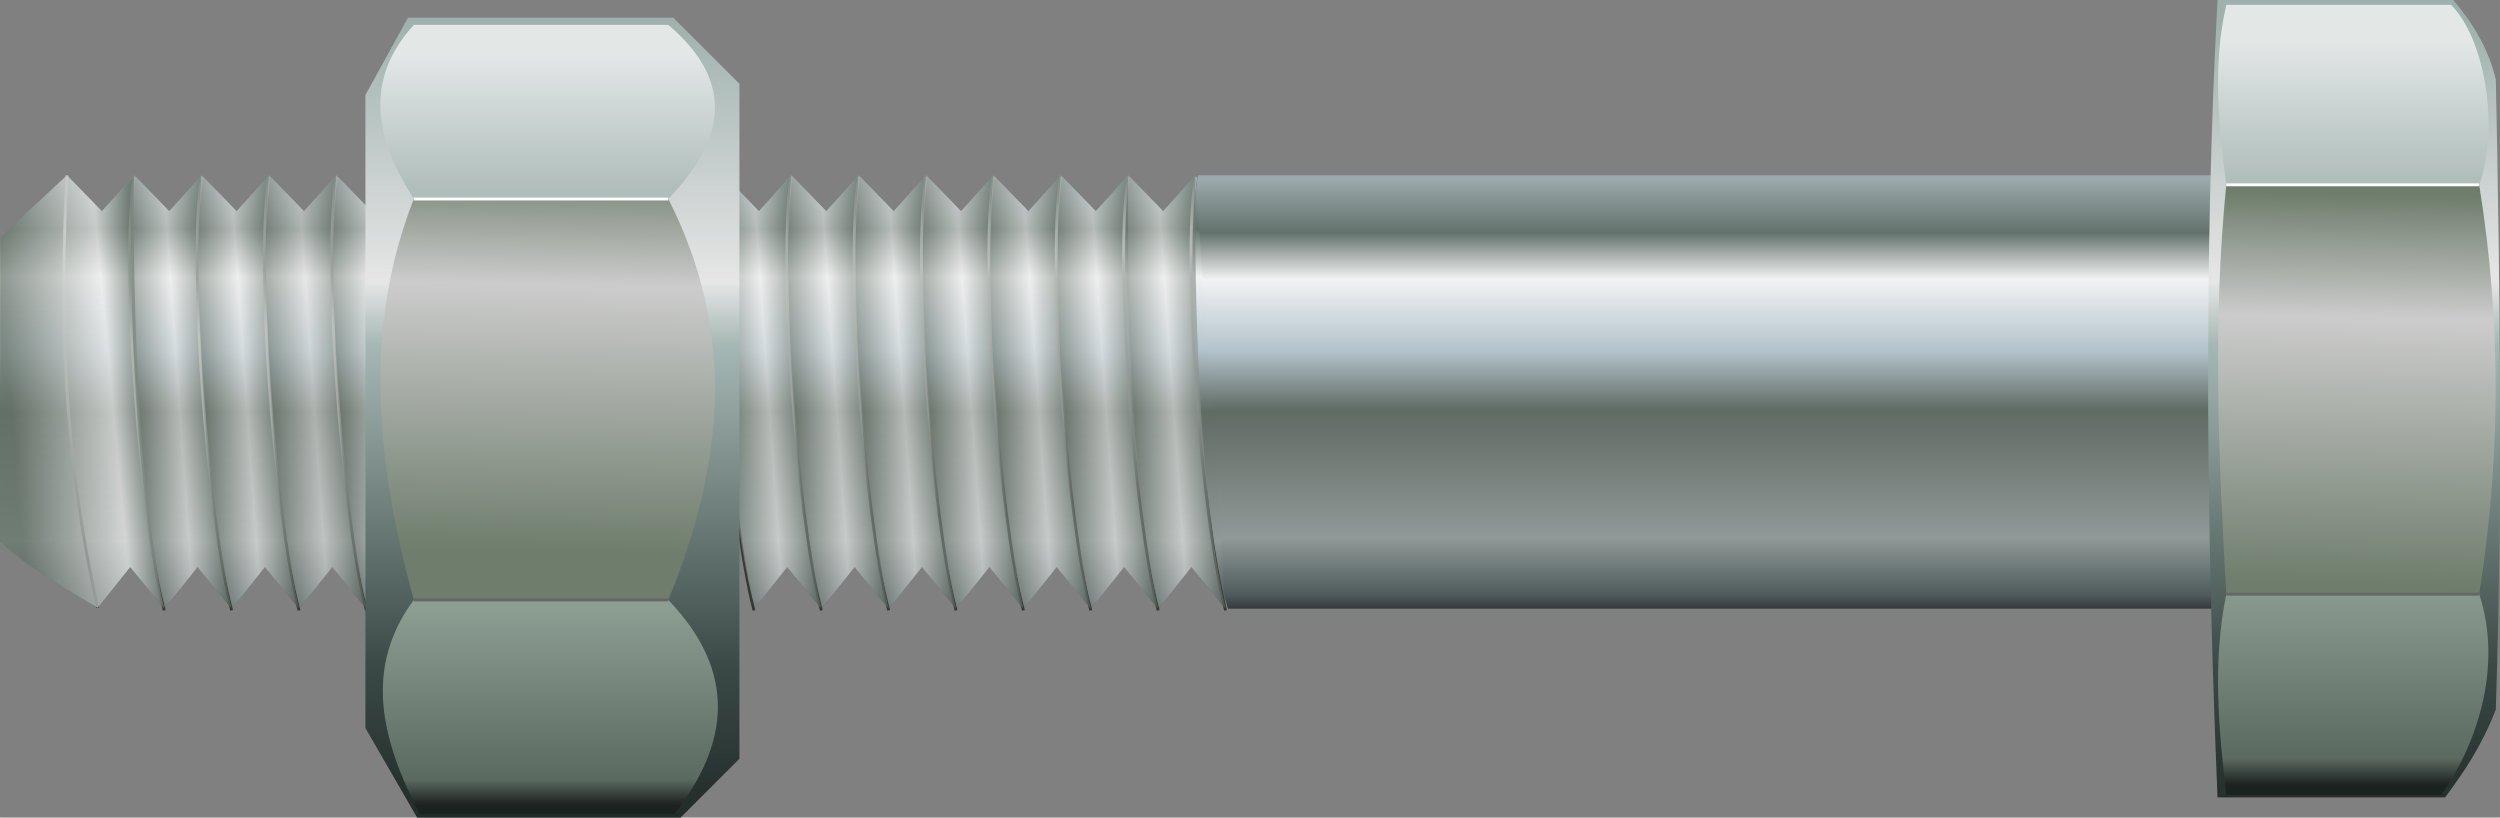
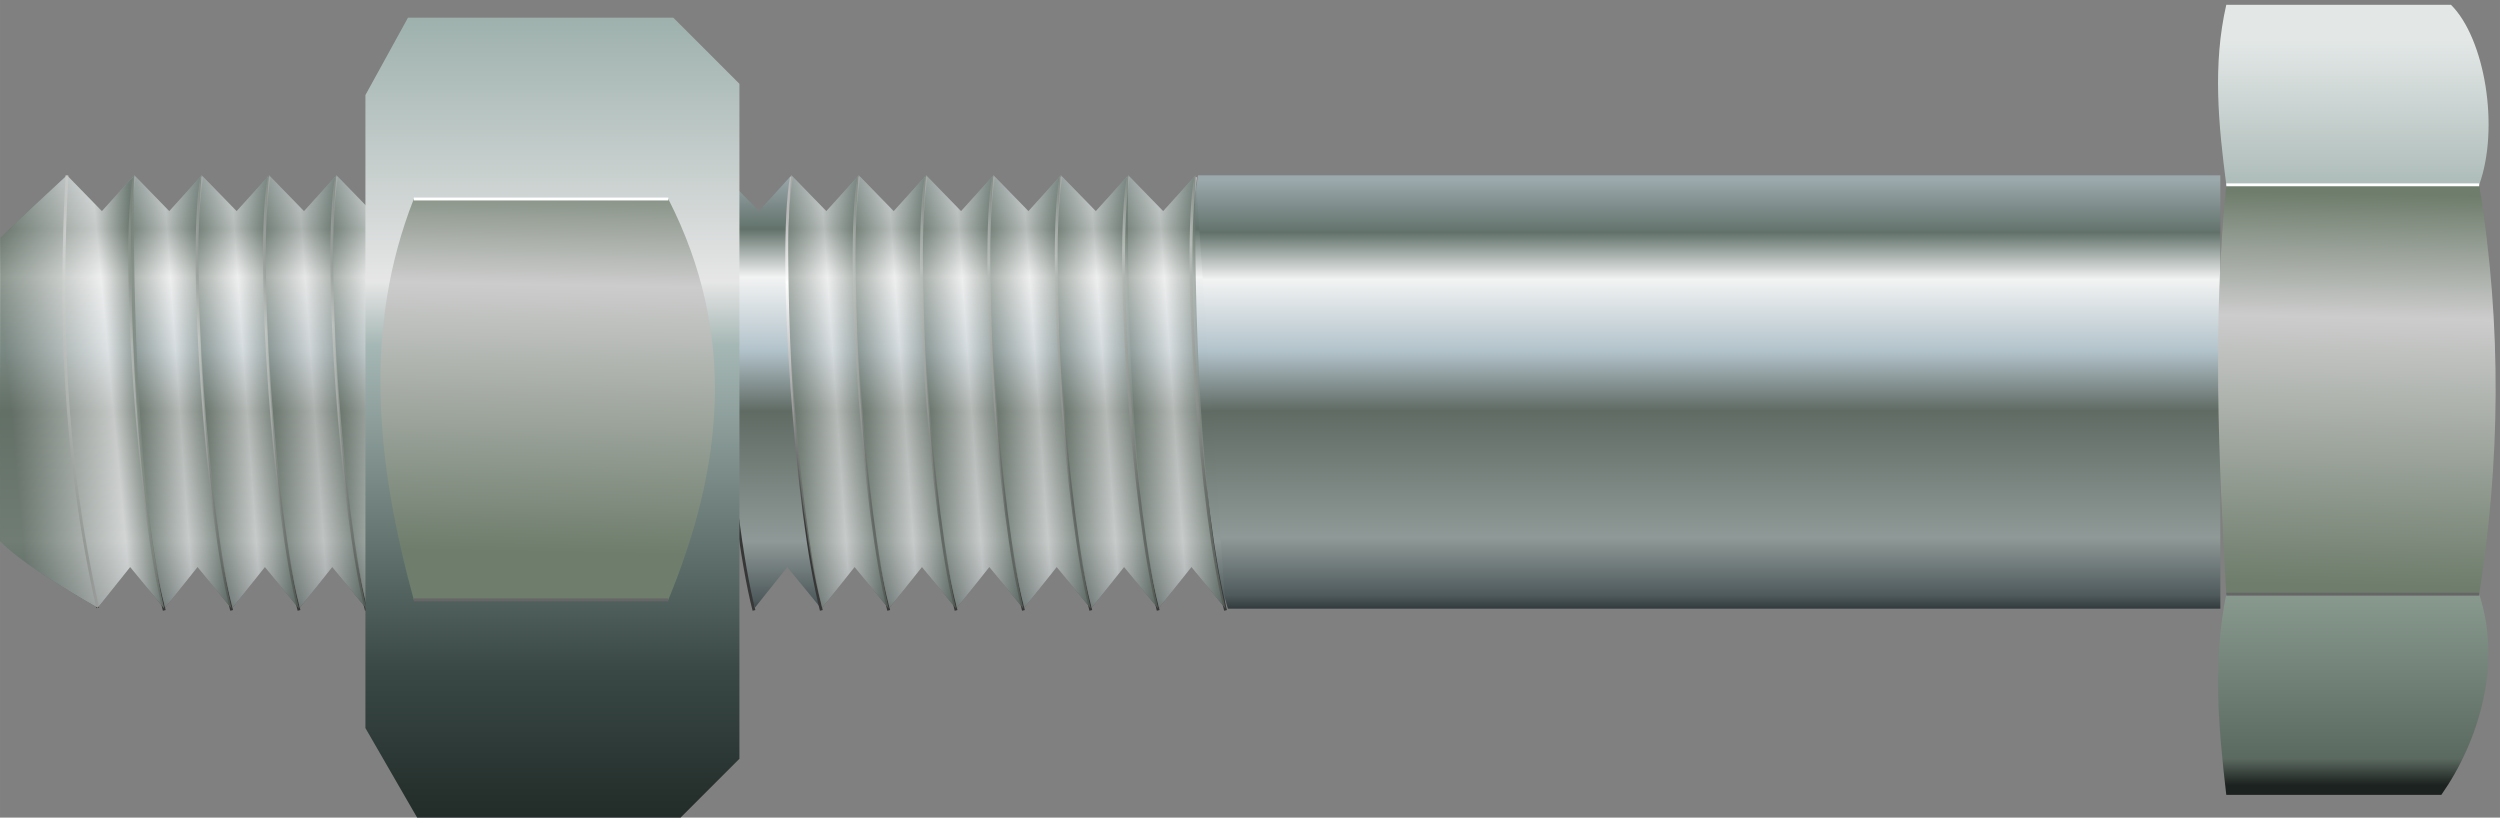
<svg xmlns="http://www.w3.org/2000/svg" xmlns:ns1="http://www.inkscape.org/namespaces/inkscape" xmlns:ns2="http://sodipodi.sourceforge.net/DTD/sodipodi-0.dtd" xmlns:xlink="http://www.w3.org/1999/xlink" ns1:export-ydpi="200" ns1:export-xdpi="200" ns1:export-filename="/home/manu/Bureau/zzz.svg.png" ns2:docname="bolt2.svg" ns1:version="0.91 r13725" version="1.1" id="svg2" viewBox="0 0 869.732 284.444" height="80.276mm" width="245.458mm">
  <rect x="0" y="0" width="869.732" height="284.444" fill="#808080" stroke="none" />
  <ns2:namedview fit-margin-bottom="0" fit-margin-right="0" fit-margin-left="0" fit-margin-top="0" ns1:snap-center="true" ns1:snap-intersection-paths="true" ns1:snap-smooth-nodes="true" ns1:snap-object-midpoints="true" ns1:guide-bbox="true" showguides="true" ns1:snap-global="false" showborder="false" ns1:object-paths="true" ns1:object-nodes="true" ns1:window-maximized="1" ns1:window-y="0" ns1:window-x="0" ns1:window-height="715" ns1:window-width="1366" showgrid="true" ns1:current-layer="layer2" ns1:document-units="px" ns1:cy="110.74805" ns1:cx="450.73944" ns1:zoom="0.86398405" ns1:pageshadow="2" ns1:pageopacity="1" borderopacity="1.0" bordercolor="#666666" pagecolor="#ffffff" id="base" />
  <defs id="defs4">
    <linearGradient id="linearGradient8242" ns1:collect="always">
      <stop id="stop8244" offset="0" style="stop-color:#222c29;stop-opacity:1" />
      <stop style="stop-color:#3a4946;stop-opacity:1;" offset="0.187" id="stop8252" />
      <stop style="stop-color:#a6b8b5;stop-opacity:1" offset="0.592" id="stop8246" />
      <stop id="stop8250" offset="0.67" style="stop-color:#e6e6e6;stop-opacity:1" />
      <stop id="stop8248" offset="1" style="stop-color:#9eb1ad;stop-opacity:1" />
    </linearGradient>
    <linearGradient ns1:collect="always" id="linearGradient8232">
      <stop style="stop-color:#6e7d6c;stop-opacity:1;" offset="0" id="stop8234" />
      <stop id="stop8240" offset="0.684" style="stop-color:#cccccc;stop-opacity:1" />
      <stop style="stop-color:#6e7d6c;stop-opacity:1" offset="1" id="stop8236" />
    </linearGradient>
    <linearGradient ns1:collect="always" id="linearGradient8170">
      <stop style="stop-color:#1c221f;stop-opacity:1" offset="0" id="stop8172" />
      <stop id="stop8178" offset="0.13" style="stop-color:#5b6a61;stop-opacity:1;" />
      <stop style="stop-color:#8c9d92;stop-opacity:1" offset="1" id="stop8174" />
    </linearGradient>
    <linearGradient ns1:collect="always" id="linearGradient8162">
      <stop style="stop-color:#b0bebb;stop-opacity:1;" offset="0" id="stop8164" />
      <stop style="stop-color:#e3e8e7;stop-opacity:1" offset="1" id="stop8166" />
    </linearGradient>
    <linearGradient ns1:collect="always" id="linearGradient8057">
      <stop style="stop-color:#222c29;stop-opacity:1" offset="0" id="stop8059" />
      <stop id="stop8065" offset="0.306" style="stop-color:#6f8b86;stop-opacity:1;" />
      <stop style="stop-color:#9eb1ad;stop-opacity:1" offset="1" id="stop8061" />
    </linearGradient>
    <linearGradient ns1:collect="always" id="linearGradient7938">
      <stop style="stop-color:#b9b9b9;stop-opacity:1" offset="0" id="stop7940" />
      <stop id="stop7946" offset="0.201" style="stop-color:#ffffff;stop-opacity:1" />
      <stop style="stop-color:#373737;stop-opacity:1" offset="1" id="stop7942" />
    </linearGradient>
    <linearGradient ns1:collect="always" id="linearGradient7882">
      <stop style="stop-color:#282f31;stop-opacity:1" offset="0" id="stop7884" />
      <stop id="stop7900" offset="0.041" style="stop-color:#4f5a5d;stop-opacity:1" />
      <stop id="stop7898" offset="0.174" style="stop-color:#8f9997;stop-opacity:1" />
      <stop id="stop7896" offset="0.468" style="stop-color:#606b64;stop-opacity:1" />
      <stop id="stop7894" offset="0.606" style="stop-color:#b3c3cb;stop-opacity:1" />
      <stop id="stop7892" offset="0.771" style="stop-color:#f2f3f3;stop-opacity:1" />
      <stop id="stop7890" offset="0.879" style="stop-color:#62726b;stop-opacity:1" />
      <stop style="stop-color:#9ba8ac;stop-opacity:1" offset="1" id="stop7886" />
    </linearGradient>
    <linearGradient ns1:collect="always" id="linearGradient7869">
      <stop style="stop-color:#647167;stop-opacity:1;" offset="0" id="stop7871" />
      <stop id="stop7873" offset="0.559" style="stop-color:#ececec;stop-opacity:1" />
      <stop style="stop-color:#647167;stop-opacity:0.995" offset="1" id="stop7875" />
    </linearGradient>
    <linearGradient ns1:collect="always" id="linearGradient7861">
      <stop style="stop-color:#647167;stop-opacity:1;" offset="0" id="stop7863" />
      <stop id="stop7865" offset="0.559" style="stop-color:#ececec;stop-opacity:1" />
      <stop style="stop-color:#647167;stop-opacity:0.995" offset="1" id="stop7867" />
    </linearGradient>
    <linearGradient ns1:collect="always" id="linearGradient7853">
      <stop style="stop-color:#647167;stop-opacity:1;" offset="0" id="stop7855" />
      <stop id="stop7857" offset="0.559" style="stop-color:#ececec;stop-opacity:1" />
      <stop style="stop-color:#647167;stop-opacity:0.995" offset="1" id="stop7859" />
    </linearGradient>
    <linearGradient ns1:collect="always" id="linearGradient7845">
      <stop style="stop-color:#647167;stop-opacity:1;" offset="0" id="stop7847" />
      <stop id="stop7849" offset="0.559" style="stop-color:#ececec;stop-opacity:1" />
      <stop style="stop-color:#647167;stop-opacity:0.995" offset="1" id="stop7851" />
    </linearGradient>
    <linearGradient ns1:collect="always" id="linearGradient7837">
      <stop style="stop-color:#647167;stop-opacity:1;" offset="0" id="stop7839" />
      <stop id="stop7841" offset="0.559" style="stop-color:#ececec;stop-opacity:1" />
      <stop style="stop-color:#647167;stop-opacity:0.995" offset="1" id="stop7843" />
    </linearGradient>
    <linearGradient ns1:collect="always" id="linearGradient7829">
      <stop style="stop-color:#647167;stop-opacity:1;" offset="0" id="stop7831" />
      <stop id="stop7833" offset="0.559" style="stop-color:#ececec;stop-opacity:1" />
      <stop style="stop-color:#647167;stop-opacity:0.995" offset="1" id="stop7835" />
    </linearGradient>
    <linearGradient ns1:collect="always" id="linearGradient7821">
      <stop style="stop-color:#647167;stop-opacity:1;" offset="0" id="stop7823" />
      <stop id="stop7825" offset="0.559" style="stop-color:#ececec;stop-opacity:1" />
      <stop style="stop-color:#647167;stop-opacity:0.995" offset="1" id="stop7827" />
    </linearGradient>
    <linearGradient ns1:collect="always" id="linearGradient7813">
      <stop style="stop-color:#647167;stop-opacity:1;" offset="0" id="stop7815" />
      <stop id="stop7817" offset="0.559" style="stop-color:#ececec;stop-opacity:1" />
      <stop style="stop-color:#647167;stop-opacity:0.995" offset="1" id="stop7819" />
    </linearGradient>
    <linearGradient ns1:collect="always" id="linearGradient7805">
      <stop style="stop-color:#647167;stop-opacity:1;" offset="0" id="stop7807" />
      <stop id="stop7809" offset="0.559" style="stop-color:#ececec;stop-opacity:1" />
      <stop style="stop-color:#647167;stop-opacity:0.995" offset="1" id="stop7811" />
    </linearGradient>
    <linearGradient ns1:collect="always" id="linearGradient7797">
      <stop style="stop-color:#647167;stop-opacity:1;" offset="0" id="stop7799" />
      <stop id="stop7801" offset="0.559" style="stop-color:#ececec;stop-opacity:1" />
      <stop style="stop-color:#647167;stop-opacity:0.995" offset="1" id="stop7803" />
    </linearGradient>
    <linearGradient ns1:collect="always" id="linearGradient7764">
      <stop style="stop-color:#647167;stop-opacity:1;" offset="0" id="stop7766" />
      <stop id="stop7768" offset="0.559" style="stop-color:#dfdfdf;stop-opacity:1" />
      <stop style="stop-color:#647167;stop-opacity:0.995" offset="1" id="stop7770" />
    </linearGradient>
    <linearGradient ns1:collect="always" id="linearGradient7756">
      <stop style="stop-color:#647167;stop-opacity:1;" offset="0" id="stop7758" />
      <stop id="stop7760" offset="0.736" style="stop-color:#ececec;stop-opacity:1" />
      <stop style="stop-color:#647167;stop-opacity:0.995" offset="1" id="stop7762" />
    </linearGradient>
    <linearGradient id="linearGradient5873" ns1:collect="always">
      <stop id="stop5875" offset="0" style="stop-color:#647167;stop-opacity:1;" />
      <stop style="stop-color:#ffffff;stop-opacity:1" offset="0.559" id="stop5882" />
      <stop id="stop5877" offset="1" style="stop-color:#647167;stop-opacity:0.995" />
    </linearGradient>
    <linearGradient id="linearGradient7099" ns1:collect="always">
      <stop id="stop7101" offset="0" style="stop-color:#7b8b89;stop-opacity:1;" />
      <stop id="stop7103" offset="1" style="stop-color:#232828;stop-opacity:1" />
    </linearGradient>
    <linearGradient id="linearGradient5877" ns1:collect="always">
      <stop id="stop5879" offset="0" style="stop-color:#6d7877;stop-opacity:1" />
      <stop id="stop5881" offset="1" style="stop-color:#b8bfbe;stop-opacity:1" />
    </linearGradient>
    <linearGradient id="linearGradient4667" ns1:collect="always">
      <stop id="stop4669" offset="0" style="stop-color:#464646;stop-opacity:1" />
      <stop style="stop-color:#f9f9f9;stop-opacity:1" offset="0.506" id="stop4675" />
      <stop id="stop4671" offset="1" style="stop-color:#464646;stop-opacity:1" />
    </linearGradient>
    <ns1:path-effect fuse_tolerance="0" vertical_pattern="false" prop_units="false" tang_offset="0" normal_offset="0" spacing="0" scale_y_rel="false" prop_scale="1" copytype="repeated" pattern="M 0,0 1,0" is_visible="true" id="path-effect4531" effect="skeletal" />
    <ns1:path-effect fuse_tolerance="0" vertical_pattern="false" prop_units="false" tang_offset="0" normal_offset="0" spacing="0" scale_y_rel="false" prop_scale="1" copytype="single_stretched" pattern="M 0,0 1,0" is_visible="true" id="path-effect4314" effect="skeletal" />
    <linearGradient id="linearGradient4322" ns1:collect="always">
      <stop id="stop4324" offset="0" style="stop-color:#0000ff;stop-opacity:1" />
      <stop id="stop4326" offset="1" style="stop-color:#ffff00;stop-opacity:1" />
    </linearGradient>
    <ns1:path-effect cusp_linecap_type="round" end_linecap_type="zerowidth" miter_limit="4" linejoin_type="round" start_linecap_type="zerowidth" interpolator_beta="0.2" interpolator_type="Linear" sort_points="true" offset_points="0,0.5" is_visible="true" id="path-effect4187" effect="powerstroke" />
    <ns1:path-effect effect="powerstroke" id="path-effect4168" is_visible="true" offset_points="0.108,-4.669" sort_points="true" interpolator_type="Linear" interpolator_beta="0.2" start_linecap_type="zerowidth" linejoin_type="round" miter_limit="4" end_linecap_type="zerowidth" cusp_linecap_type="round" />
    <ns1:path-effect cusp_linecap_type="round" end_linecap_type="zerowidth" miter_limit="4" linejoin_type="round" start_linecap_type="zerowidth" interpolator_beta="0.2" interpolator_type="Linear" sort_points="true" offset_points="0.108,-4.669" is_visible="true" id="path-effect4164" effect="powerstroke" />
    <ns1:path-effect effect="powerstroke" id="path-effect4160" is_visible="true" offset_points="0,7.88" sort_points="true" interpolator_type="Linear" interpolator_beta="0.2" start_linecap_type="zerowidth" linejoin_type="round" miter_limit="4" end_linecap_type="zerowidth" cusp_linecap_type="round" />
    <ns1:path-effect cusp_linecap_type="round" end_linecap_type="zerowidth" miter_limit="4" linejoin_type="round" start_linecap_type="zerowidth" interpolator_beta="0.2" interpolator_type="Linear" sort_points="true" offset_points="0,7.88" is_visible="true" id="path-effect4156" effect="powerstroke" />
    <ns1:path-effect fuse_tolerance="0" vertical_pattern="false" prop_units="false" tang_offset="0" normal_offset="0" spacing="0" scale_y_rel="false" prop_scale="1" copytype="single_stretched" pattern="M -6.1035156e-5,5 C -6.1035156e-5,2.24 2.24,0 5,0 c 2.76,0 5,2.24 5,5 0,2.76 -2.24,5 -5,5 -2.76,0 -5,-2.24 -5,-5 z" is_visible="true" id="path-effect4146" effect="skeletal" />
    <ns1:path-effect fuse_tolerance="0" vertical_pattern="false" prop_units="false" tang_offset="0" normal_offset="0" spacing="0" scale_y_rel="false" prop_scale="1" copytype="single_stretched" pattern="M -6.1035156e-5,5 C -6.1035156e-5,2.24 2.24,0 5,0 c 2.76,0 5,2.24 5,5 0,2.76 -2.24,5 -5,5 -2.76,0 -5,-2.24 -5,-5 z" is_visible="true" id="path-effect4142" effect="skeletal" />
    <ns1:path-effect cusp_linecap_type="round" end_linecap_type="zerowidth" miter_limit="4" linejoin_type="round" start_linecap_type="zerowidth" interpolator_beta="0.2" interpolator_type="Linear" sort_points="true" offset_points="0,0.5" is_visible="true" id="path-effect4138" effect="powerstroke" />
    <clipPath id="clipPath4277" clipPathUnits="userSpaceOnUse">
      <path style="color:#000000;clip-rule:nonzero;display:inline;overflow:visible;visibility:visible;opacity:1;isolation:auto;mix-blend-mode:normal;color-interpolation:sRGB;color-interpolation-filters:linearRGB;solid-color:#000000;solid-opacity:1;fill:#ff0000;fill-opacity:1;fill-rule:nonzero;stroke:none;stroke-width:0.25;stroke-linecap:round;stroke-linejoin:round;stroke-miterlimit:4;stroke-dasharray:none;stroke-dashoffset:0;stroke-opacity:0;color-rendering:auto;image-rendering:auto;shape-rendering:auto;text-rendering:auto;enable-background:accumulate" d="m 1133.684,823.267 c 44.396,-24.022 103.681,-17.929 142.453,-0.707 9.405,4.177 6.555,10.406 6.555,20.697 l 0,194.779 c 0,10.291 -8.719,15.618 -18.576,18.576 -30.792,9.242 -57.987,21.701 -123.361,0 -9.767,-3.242 -18.576,-8.285 -18.576,-18.576 l 0,-194.779 c 0,-10.291 2.454,-15.093 11.505,-19.99 z" id="path4279" ns1:connector-curvature="0" ns2:nodetypes="sssssssss" />
    </clipPath>
    <radialGradient gradientUnits="userSpaceOnUse" gradientTransform="matrix(1,0,0,4.083,-1194.692,-3025.218)" r="9.051" fy="759.035" fx="1202.248" cy="759.035" cx="1202.248" id="radialGradient4338-0" xlink:href="#linearGradient4322" ns1:collect="always" />
    <linearGradient gradientUnits="userSpaceOnUse" y2="191.366" x2="-31.676" y1="222.832" x1="-87.326" id="linearGradient4690" xlink:href="#linearGradient4667" ns1:collect="always" />
    <linearGradient gradientUnits="userSpaceOnUse" y2="191.366" x2="-31.676" y1="222.832" x1="-87.326" id="linearGradient4700" xlink:href="#linearGradient4667" ns1:collect="always" />
    <linearGradient gradientUnits="userSpaceOnUse" y2="191.366" x2="-31.676" y1="222.832" x1="-87.326" id="linearGradient4710" xlink:href="#linearGradient4667" ns1:collect="always" />
    <linearGradient gradientUnits="userSpaceOnUse" y2="191.366" x2="-31.676" y1="222.832" x1="-87.326" id="linearGradient4720" xlink:href="#linearGradient4667" ns1:collect="always" />
    <linearGradient gradientUnits="userSpaceOnUse" y2="191.366" x2="-31.676" y1="222.832" x1="-87.326" id="linearGradient4730" xlink:href="#linearGradient4667" ns1:collect="always" />
    <linearGradient gradientUnits="userSpaceOnUse" y2="191.366" x2="-31.676" y1="222.832" x1="-87.326" id="linearGradient4740" xlink:href="#linearGradient4667" ns1:collect="always" />
    <linearGradient gradientUnits="userSpaceOnUse" y2="191.366" x2="-31.676" y1="222.832" x1="-87.326" id="linearGradient4750" xlink:href="#linearGradient4667" ns1:collect="always" />
    <linearGradient gradientUnits="userSpaceOnUse" y2="191.366" x2="-31.676" y1="222.832" x1="-87.326" id="linearGradient4760" xlink:href="#linearGradient4667" ns1:collect="always" />
    <linearGradient gradientUnits="userSpaceOnUse" y2="191.366" x2="-31.676" y1="222.832" x1="-87.326" id="linearGradient4770" xlink:href="#linearGradient4667" ns1:collect="always" />
    <linearGradient gradientUnits="userSpaceOnUse" y2="191.366" x2="-31.676" y1="222.832" x1="-87.326" id="linearGradient4780" xlink:href="#linearGradient4667" ns1:collect="always" />
    <linearGradient gradientUnits="userSpaceOnUse" y2="191.366" x2="-31.676" y1="222.832" x1="-87.326" id="linearGradient4790" xlink:href="#linearGradient4667" ns1:collect="always" />
    <linearGradient gradientUnits="userSpaceOnUse" y2="191.366" x2="-31.676" y1="222.832" x1="-87.326" id="linearGradient4800" xlink:href="#linearGradient4667" ns1:collect="always" />
    <linearGradient gradientUnits="userSpaceOnUse" y2="191.366" x2="-31.676" y1="222.832" x1="-87.326" id="linearGradient4810" xlink:href="#linearGradient4667" ns1:collect="always" />
    <linearGradient gradientUnits="userSpaceOnUse" y2="191.366" x2="-31.676" y1="222.832" x1="-87.326" id="linearGradient4820" xlink:href="#linearGradient4667" ns1:collect="always" />
    <linearGradient gradientUnits="userSpaceOnUse" y2="191.366" x2="-31.676" y1="222.832" x1="-87.326" id="linearGradient4830" xlink:href="#linearGradient4667" ns1:collect="always" />
    <linearGradient gradientUnits="userSpaceOnUse" y2="191.366" x2="-31.676" y1="222.832" x1="-87.326" id="linearGradient4840" xlink:href="#linearGradient4667" ns1:collect="always" />
    <linearGradient gradientUnits="userSpaceOnUse" y2="191.366" x2="-31.676" y1="222.832" x1="-87.326" id="linearGradient4850" xlink:href="#linearGradient4667" ns1:collect="always" />
    <linearGradient gradientUnits="userSpaceOnUse" y2="191.366" x2="-31.676" y1="222.832" x1="-87.326" id="linearGradient4860" xlink:href="#linearGradient4667" ns1:collect="always" />
    <linearGradient gradientUnits="userSpaceOnUse" y2="191.366" x2="-31.676" y1="222.832" x1="-87.326" id="linearGradient4870" xlink:href="#linearGradient4667" ns1:collect="always" />
    <linearGradient gradientUnits="userSpaceOnUse" y2="191.366" x2="-31.676" y1="222.832" x1="-87.326" id="linearGradient4880" xlink:href="#linearGradient4667" ns1:collect="always" />
    <linearGradient gradientUnits="userSpaceOnUse" y2="191.366" x2="-31.676" y1="222.832" x1="-87.326" id="linearGradient4890" xlink:href="#linearGradient4667" ns1:collect="always" />
    <linearGradient gradientUnits="userSpaceOnUse" y2="191.366" x2="-31.676" y1="222.832" x1="-87.326" id="linearGradient4900" xlink:href="#linearGradient4667" ns1:collect="always" />
    <linearGradient gradientUnits="userSpaceOnUse" y2="191.366" x2="-31.676" y1="222.832" x1="-87.326" id="linearGradient4910" xlink:href="#linearGradient4667" ns1:collect="always" />
    <linearGradient gradientUnits="userSpaceOnUse" y2="191.366" x2="-31.676" y1="222.832" x1="-87.326" id="linearGradient4920" xlink:href="#linearGradient4667" ns1:collect="always" />
    <linearGradient gradientUnits="userSpaceOnUse" y2="191.366" x2="-31.676" y1="222.832" x1="-87.326" id="linearGradient4930" xlink:href="#linearGradient4667" ns1:collect="always" />
    <linearGradient ns1:collect="always" xlink:href="#linearGradient4667" id="linearGradient4966" gradientUnits="userSpaceOnUse" x1="-87.326" y1="222.832" x2="-31.676" y2="191.366" />
    <linearGradient ns1:collect="always" xlink:href="#linearGradient4667" id="linearGradient4968" gradientUnits="userSpaceOnUse" x1="-87.326" y1="222.832" x2="-31.676" y2="191.366" />
    <linearGradient ns1:collect="always" xlink:href="#linearGradient4667" id="linearGradient4970" gradientUnits="userSpaceOnUse" x1="-87.326" y1="222.832" x2="-31.676" y2="191.366" />
    <linearGradient ns1:collect="always" xlink:href="#linearGradient4667" id="linearGradient4972" gradientUnits="userSpaceOnUse" x1="-87.326" y1="222.832" x2="-31.676" y2="191.366" />
    <linearGradient ns1:collect="always" xlink:href="#linearGradient4667" id="linearGradient4974" gradientUnits="userSpaceOnUse" x1="-87.326" y1="222.832" x2="-31.676" y2="191.366" />
    <linearGradient ns1:collect="always" xlink:href="#linearGradient4667" id="linearGradient4976" gradientUnits="userSpaceOnUse" x1="-87.326" y1="222.832" x2="-31.676" y2="191.366" />
    <linearGradient ns1:collect="always" xlink:href="#linearGradient4667" id="linearGradient4978" gradientUnits="userSpaceOnUse" x1="-87.326" y1="222.832" x2="-31.676" y2="191.366" />
    <linearGradient ns1:collect="always" xlink:href="#linearGradient4667" id="linearGradient4980" gradientUnits="userSpaceOnUse" x1="-87.326" y1="222.832" x2="-31.676" y2="191.366" />
    <linearGradient ns1:collect="always" xlink:href="#linearGradient4667" id="linearGradient4982" gradientUnits="userSpaceOnUse" x1="-87.326" y1="222.832" x2="-31.676" y2="191.366" />
    <linearGradient ns1:collect="always" xlink:href="#linearGradient4667" id="linearGradient4984" gradientUnits="userSpaceOnUse" x1="-87.326" y1="222.832" x2="-31.676" y2="191.366" />
    <linearGradient ns1:collect="always" xlink:href="#linearGradient4667" id="linearGradient4986" gradientUnits="userSpaceOnUse" x1="-87.326" y1="222.832" x2="-31.676" y2="191.366" />
    <linearGradient ns1:collect="always" xlink:href="#linearGradient4667" id="linearGradient4988" gradientUnits="userSpaceOnUse" x1="-87.326" y1="222.832" x2="-31.676" y2="191.366" />
    <linearGradient ns1:collect="always" xlink:href="#linearGradient4667" id="linearGradient4990" gradientUnits="userSpaceOnUse" x1="-87.326" y1="222.832" x2="-31.676" y2="191.366" />
    <linearGradient ns1:collect="always" xlink:href="#linearGradient4667" id="linearGradient4992" gradientUnits="userSpaceOnUse" x1="-87.326" y1="222.832" x2="-31.676" y2="191.366" />
    <linearGradient ns1:collect="always" xlink:href="#linearGradient4667" id="linearGradient4994" gradientUnits="userSpaceOnUse" x1="-87.326" y1="222.832" x2="-31.676" y2="191.366" />
    <linearGradient ns1:collect="always" xlink:href="#linearGradient4667" id="linearGradient4996" gradientUnits="userSpaceOnUse" x1="-87.326" y1="222.832" x2="-31.676" y2="191.366" />
    <linearGradient ns1:collect="always" xlink:href="#linearGradient4667" id="linearGradient4998" gradientUnits="userSpaceOnUse" x1="-87.326" y1="222.832" x2="-31.676" y2="191.366" />
    <linearGradient ns1:collect="always" xlink:href="#linearGradient4667" id="linearGradient5000" gradientUnits="userSpaceOnUse" x1="-87.326" y1="222.832" x2="-31.676" y2="191.366" />
    <linearGradient ns1:collect="always" xlink:href="#linearGradient4667" id="linearGradient5002" gradientUnits="userSpaceOnUse" x1="-87.326" y1="222.832" x2="-31.676" y2="191.366" />
    <linearGradient ns1:collect="always" xlink:href="#linearGradient4667" id="linearGradient5004" gradientUnits="userSpaceOnUse" x1="-87.326" y1="222.832" x2="-31.676" y2="191.366" />
    <linearGradient ns1:collect="always" xlink:href="#linearGradient4667" id="linearGradient5006" gradientUnits="userSpaceOnUse" x1="-87.326" y1="222.832" x2="-31.676" y2="191.366" />
    <linearGradient ns1:collect="always" xlink:href="#linearGradient4667" id="linearGradient5008" gradientUnits="userSpaceOnUse" x1="-87.326" y1="222.832" x2="-31.676" y2="191.366" />
    <linearGradient ns1:collect="always" xlink:href="#linearGradient4667" id="linearGradient5010" gradientUnits="userSpaceOnUse" x1="-87.326" y1="222.832" x2="-31.676" y2="191.366" />
    <linearGradient ns1:collect="always" xlink:href="#linearGradient4667" id="linearGradient5012" gradientUnits="userSpaceOnUse" x1="-87.326" y1="222.832" x2="-31.676" y2="191.366" />
    <linearGradient ns1:collect="always" xlink:href="#linearGradient4667" id="linearGradient5014" gradientUnits="userSpaceOnUse" x1="-87.326" y1="222.832" x2="-31.676" y2="191.366" />
    <linearGradient gradientUnits="userSpaceOnUse" y2="191.366" x2="-31.676" y1="222.832" x1="-87.326" id="linearGradient5436" xlink:href="#linearGradient4667" ns1:collect="always" />
    <linearGradient gradientUnits="userSpaceOnUse" y2="191.366" x2="-31.676" y1="222.832" x1="-87.326" id="linearGradient5438" xlink:href="#linearGradient4667" ns1:collect="always" />
    <linearGradient gradientUnits="userSpaceOnUse" y2="191.366" x2="-31.676" y1="222.832" x1="-87.326" id="linearGradient5440" xlink:href="#linearGradient4667" ns1:collect="always" />
    <linearGradient gradientUnits="userSpaceOnUse" y2="191.366" x2="-31.676" y1="222.832" x1="-87.326" id="linearGradient5442" xlink:href="#linearGradient4667" ns1:collect="always" />
    <linearGradient gradientUnits="userSpaceOnUse" y2="191.366" x2="-31.676" y1="222.832" x1="-87.326" id="linearGradient5444" xlink:href="#linearGradient4667" ns1:collect="always" />
    <linearGradient gradientUnits="userSpaceOnUse" y2="191.366" x2="-31.676" y1="222.832" x1="-87.326" id="linearGradient5446" xlink:href="#linearGradient4667" ns1:collect="always" />
    <linearGradient gradientUnits="userSpaceOnUse" y2="191.366" x2="-31.676" y1="222.832" x1="-87.326" id="linearGradient5448" xlink:href="#linearGradient4667" ns1:collect="always" />
    <linearGradient gradientUnits="userSpaceOnUse" y2="191.366" x2="-31.676" y1="222.832" x1="-87.326" id="linearGradient5450" xlink:href="#linearGradient4667" ns1:collect="always" />
    <linearGradient gradientUnits="userSpaceOnUse" y2="191.366" x2="-31.676" y1="222.832" x1="-87.326" id="linearGradient5452" xlink:href="#linearGradient4667" ns1:collect="always" />
    <linearGradient gradientUnits="userSpaceOnUse" y2="191.366" x2="-31.676" y1="222.832" x1="-87.326" id="linearGradient5454" xlink:href="#linearGradient4667" ns1:collect="always" />
    <linearGradient gradientUnits="userSpaceOnUse" y2="191.366" x2="-31.676" y1="222.832" x1="-87.326" id="linearGradient5456" xlink:href="#linearGradient4667" ns1:collect="always" />
    <linearGradient gradientUnits="userSpaceOnUse" y2="191.366" x2="-31.676" y1="222.832" x1="-87.326" id="linearGradient5458" xlink:href="#linearGradient4667" ns1:collect="always" />
    <linearGradient gradientUnits="userSpaceOnUse" y2="191.366" x2="-31.676" y1="222.832" x1="-87.326" id="linearGradient5460" xlink:href="#linearGradient4667" ns1:collect="always" />
    <linearGradient gradientUnits="userSpaceOnUse" y2="191.366" x2="-31.676" y1="222.832" x1="-87.326" id="linearGradient5462" xlink:href="#linearGradient4667" ns1:collect="always" />
    <linearGradient gradientUnits="userSpaceOnUse" y2="191.366" x2="-31.676" y1="222.832" x1="-87.326" id="linearGradient5464" xlink:href="#linearGradient4667" ns1:collect="always" />
    <linearGradient gradientUnits="userSpaceOnUse" y2="191.366" x2="-31.676" y1="222.832" x1="-87.326" id="linearGradient5466" xlink:href="#linearGradient4667" ns1:collect="always" />
    <linearGradient gradientUnits="userSpaceOnUse" y2="191.366" x2="-31.676" y1="222.832" x1="-87.326" id="linearGradient5468" xlink:href="#linearGradient4667" ns1:collect="always" />
    <linearGradient gradientUnits="userSpaceOnUse" y2="191.366" x2="-31.676" y1="222.832" x1="-87.326" id="linearGradient5470" xlink:href="#linearGradient4667" ns1:collect="always" />
    <linearGradient gradientUnits="userSpaceOnUse" y2="191.366" x2="-31.676" y1="222.832" x1="-87.326" id="linearGradient5472" xlink:href="#linearGradient4667" ns1:collect="always" />
    <linearGradient gradientUnits="userSpaceOnUse" y2="191.366" x2="-31.676" y1="222.832" x1="-87.326" id="linearGradient5474" xlink:href="#linearGradient4667" ns1:collect="always" />
    <linearGradient gradientUnits="userSpaceOnUse" y2="191.366" x2="-31.676" y1="222.832" x1="-87.326" id="linearGradient5476" xlink:href="#linearGradient4667" ns1:collect="always" />
    <linearGradient gradientUnits="userSpaceOnUse" y2="191.366" x2="-31.676" y1="222.832" x1="-87.326" id="linearGradient5478" xlink:href="#linearGradient4667" ns1:collect="always" />
    <linearGradient gradientUnits="userSpaceOnUse" y2="191.366" x2="-31.676" y1="222.832" x1="-87.326" id="linearGradient5480" xlink:href="#linearGradient4667" ns1:collect="always" />
    <linearGradient gradientUnits="userSpaceOnUse" y2="191.366" x2="-31.676" y1="222.832" x1="-87.326" id="linearGradient5482" xlink:href="#linearGradient4667" ns1:collect="always" />
    <linearGradient gradientUnits="userSpaceOnUse" y2="191.366" x2="-31.676" y1="222.832" x1="-87.326" id="linearGradient5484" xlink:href="#linearGradient4667" ns1:collect="always" />
    <linearGradient ns1:collect="always" xlink:href="#linearGradient4667" id="linearGradient5486" gradientUnits="userSpaceOnUse" x1="-87.326" y1="222.832" x2="-31.676" y2="191.366" />
    <linearGradient ns1:collect="always" xlink:href="#linearGradient4667" id="linearGradient5488" gradientUnits="userSpaceOnUse" x1="-87.326" y1="222.832" x2="-31.676" y2="191.366" />
    <linearGradient ns1:collect="always" xlink:href="#linearGradient4667" id="linearGradient5490" gradientUnits="userSpaceOnUse" x1="-87.326" y1="222.832" x2="-31.676" y2="191.366" />
    <linearGradient ns1:collect="always" xlink:href="#linearGradient4667" id="linearGradient5492" gradientUnits="userSpaceOnUse" x1="-87.326" y1="222.832" x2="-31.676" y2="191.366" />
    <linearGradient ns1:collect="always" xlink:href="#linearGradient4667" id="linearGradient5494" gradientUnits="userSpaceOnUse" x1="-87.326" y1="222.832" x2="-31.676" y2="191.366" />
    <linearGradient ns1:collect="always" xlink:href="#linearGradient4667" id="linearGradient5496" gradientUnits="userSpaceOnUse" x1="-87.326" y1="222.832" x2="-31.676" y2="191.366" />
    <linearGradient ns1:collect="always" xlink:href="#linearGradient4667" id="linearGradient5498" gradientUnits="userSpaceOnUse" x1="-87.326" y1="222.832" x2="-31.676" y2="191.366" />
    <linearGradient ns1:collect="always" xlink:href="#linearGradient4667" id="linearGradient5500" gradientUnits="userSpaceOnUse" x1="-87.326" y1="222.832" x2="-31.676" y2="191.366" />
    <linearGradient ns1:collect="always" xlink:href="#linearGradient4667" id="linearGradient5502" gradientUnits="userSpaceOnUse" x1="-87.326" y1="222.832" x2="-31.676" y2="191.366" />
    <linearGradient ns1:collect="always" xlink:href="#linearGradient4667" id="linearGradient5504" gradientUnits="userSpaceOnUse" x1="-87.326" y1="222.832" x2="-31.676" y2="191.366" />
    <linearGradient ns1:collect="always" xlink:href="#linearGradient4667" id="linearGradient5506" gradientUnits="userSpaceOnUse" x1="-87.326" y1="222.832" x2="-31.676" y2="191.366" />
    <linearGradient ns1:collect="always" xlink:href="#linearGradient4667" id="linearGradient5508" gradientUnits="userSpaceOnUse" x1="-87.326" y1="222.832" x2="-31.676" y2="191.366" />
    <linearGradient ns1:collect="always" xlink:href="#linearGradient4667" id="linearGradient5510" gradientUnits="userSpaceOnUse" x1="-87.326" y1="222.832" x2="-31.676" y2="191.366" />
    <linearGradient ns1:collect="always" xlink:href="#linearGradient4667" id="linearGradient5512" gradientUnits="userSpaceOnUse" x1="-87.326" y1="222.832" x2="-31.676" y2="191.366" />
    <linearGradient ns1:collect="always" xlink:href="#linearGradient4667" id="linearGradient5514" gradientUnits="userSpaceOnUse" x1="-87.326" y1="222.832" x2="-31.676" y2="191.366" />
    <linearGradient ns1:collect="always" xlink:href="#linearGradient4667" id="linearGradient5516" gradientUnits="userSpaceOnUse" x1="-87.326" y1="222.832" x2="-31.676" y2="191.366" />
    <linearGradient ns1:collect="always" xlink:href="#linearGradient4667" id="linearGradient5518" gradientUnits="userSpaceOnUse" x1="-87.326" y1="222.832" x2="-31.676" y2="191.366" />
    <linearGradient ns1:collect="always" xlink:href="#linearGradient4667" id="linearGradient5520" gradientUnits="userSpaceOnUse" x1="-87.326" y1="222.832" x2="-31.676" y2="191.366" />
    <linearGradient ns1:collect="always" xlink:href="#linearGradient4667" id="linearGradient5522" gradientUnits="userSpaceOnUse" x1="-87.326" y1="222.832" x2="-31.676" y2="191.366" />
    <linearGradient ns1:collect="always" xlink:href="#linearGradient4667" id="linearGradient5524" gradientUnits="userSpaceOnUse" x1="-87.326" y1="222.832" x2="-31.676" y2="191.366" />
    <linearGradient ns1:collect="always" xlink:href="#linearGradient4667" id="linearGradient5526" gradientUnits="userSpaceOnUse" x1="-87.326" y1="222.832" x2="-31.676" y2="191.366" />
    <linearGradient ns1:collect="always" xlink:href="#linearGradient4667" id="linearGradient5528" gradientUnits="userSpaceOnUse" x1="-87.326" y1="222.832" x2="-31.676" y2="191.366" />
    <linearGradient ns1:collect="always" xlink:href="#linearGradient4667" id="linearGradient5530" gradientUnits="userSpaceOnUse" x1="-87.326" y1="222.832" x2="-31.676" y2="191.366" />
    <linearGradient ns1:collect="always" xlink:href="#linearGradient4667" id="linearGradient5532" gradientUnits="userSpaceOnUse" x1="-87.326" y1="222.832" x2="-31.676" y2="191.366" />
    <linearGradient ns1:collect="always" xlink:href="#linearGradient4667" id="linearGradient5534" gradientUnits="userSpaceOnUse" x1="-87.326" y1="222.832" x2="-31.676" y2="191.366" />
    <linearGradient gradientUnits="userSpaceOnUse" y2="191.366" x2="-31.676" y1="222.832" x1="-87.326" id="linearGradient5721" xlink:href="#linearGradient4667" ns1:collect="always" />
    <linearGradient gradientUnits="userSpaceOnUse" y2="191.366" x2="-31.676" y1="222.832" x1="-87.326" id="linearGradient5723" xlink:href="#linearGradient4667" ns1:collect="always" />
    <linearGradient gradientUnits="userSpaceOnUse" y2="191.366" x2="-31.676" y1="222.832" x1="-87.326" id="linearGradient5725" xlink:href="#linearGradient4667" ns1:collect="always" />
    <linearGradient gradientUnits="userSpaceOnUse" y2="191.366" x2="-31.676" y1="222.832" x1="-87.326" id="linearGradient5727" xlink:href="#linearGradient4667" ns1:collect="always" />
    <linearGradient gradientUnits="userSpaceOnUse" y2="191.366" x2="-31.676" y1="222.832" x1="-87.326" id="linearGradient5729" xlink:href="#linearGradient4667" ns1:collect="always" />
    <linearGradient gradientUnits="userSpaceOnUse" y2="191.366" x2="-31.676" y1="222.832" x1="-87.326" id="linearGradient5731" xlink:href="#linearGradient4667" ns1:collect="always" />
    <linearGradient gradientUnits="userSpaceOnUse" y2="191.366" x2="-31.676" y1="222.832" x1="-87.326" id="linearGradient5733" xlink:href="#linearGradient4667" ns1:collect="always" />
    <linearGradient gradientUnits="userSpaceOnUse" y2="191.366" x2="-31.676" y1="222.832" x1="-87.326" id="linearGradient5735" xlink:href="#linearGradient4667" ns1:collect="always" />
    <linearGradient gradientUnits="userSpaceOnUse" y2="191.366" x2="-31.676" y1="222.832" x1="-87.326" id="linearGradient5737" xlink:href="#linearGradient4667" ns1:collect="always" />
    <linearGradient gradientUnits="userSpaceOnUse" y2="191.366" x2="-31.676" y1="222.832" x1="-87.326" id="linearGradient5739" xlink:href="#linearGradient4667" ns1:collect="always" />
    <linearGradient gradientUnits="userSpaceOnUse" y2="191.366" x2="-31.676" y1="222.832" x1="-87.326" id="linearGradient5741" xlink:href="#linearGradient4667" ns1:collect="always" />
    <linearGradient gradientUnits="userSpaceOnUse" y2="191.366" x2="-31.676" y1="222.832" x1="-87.326" id="linearGradient5743" xlink:href="#linearGradient4667" ns1:collect="always" />
    <linearGradient gradientUnits="userSpaceOnUse" y2="191.366" x2="-31.676" y1="222.832" x1="-87.326" id="linearGradient5745" xlink:href="#linearGradient4667" ns1:collect="always" />
    <linearGradient gradientUnits="userSpaceOnUse" y2="191.366" x2="-31.676" y1="222.832" x1="-87.326" id="linearGradient5747" xlink:href="#linearGradient4667" ns1:collect="always" />
    <linearGradient gradientUnits="userSpaceOnUse" y2="191.366" x2="-31.676" y1="222.832" x1="-87.326" id="linearGradient5749" xlink:href="#linearGradient4667" ns1:collect="always" />
    <linearGradient gradientUnits="userSpaceOnUse" y2="191.366" x2="-31.676" y1="222.832" x1="-87.326" id="linearGradient5751" xlink:href="#linearGradient4667" ns1:collect="always" />
    <linearGradient gradientUnits="userSpaceOnUse" y2="191.366" x2="-31.676" y1="222.832" x1="-87.326" id="linearGradient5753" xlink:href="#linearGradient4667" ns1:collect="always" />
    <linearGradient gradientUnits="userSpaceOnUse" y2="191.366" x2="-31.676" y1="222.832" x1="-87.326" id="linearGradient5755" xlink:href="#linearGradient4667" ns1:collect="always" />
    <linearGradient gradientUnits="userSpaceOnUse" y2="191.366" x2="-31.676" y1="222.832" x1="-87.326" id="linearGradient5757" xlink:href="#linearGradient4667" ns1:collect="always" />
    <linearGradient gradientUnits="userSpaceOnUse" y2="191.366" x2="-31.676" y1="222.832" x1="-87.326" id="linearGradient5759" xlink:href="#linearGradient4667" ns1:collect="always" />
    <linearGradient gradientUnits="userSpaceOnUse" y2="191.366" x2="-31.676" y1="222.832" x1="-87.326" id="linearGradient5761" xlink:href="#linearGradient4667" ns1:collect="always" />
    <linearGradient gradientUnits="userSpaceOnUse" y2="191.366" x2="-31.676" y1="222.832" x1="-87.326" id="linearGradient5763" xlink:href="#linearGradient4667" ns1:collect="always" />
    <linearGradient gradientUnits="userSpaceOnUse" y2="191.366" x2="-31.676" y1="222.832" x1="-87.326" id="linearGradient5765" xlink:href="#linearGradient4667" ns1:collect="always" />
    <linearGradient gradientUnits="userSpaceOnUse" y2="191.366" x2="-31.676" y1="222.832" x1="-87.326" id="linearGradient5767" xlink:href="#linearGradient4667" ns1:collect="always" />
    <linearGradient gradientUnits="userSpaceOnUse" y2="191.366" x2="-31.676" y1="222.832" x1="-87.326" id="linearGradient5769" xlink:href="#linearGradient4667" ns1:collect="always" />
    <linearGradient ns1:collect="always" xlink:href="#linearGradient4667" id="linearGradient5771" gradientUnits="userSpaceOnUse" x1="-87.326" y1="222.832" x2="-31.676" y2="191.366" />
    <linearGradient ns1:collect="always" xlink:href="#linearGradient4667" id="linearGradient5773" gradientUnits="userSpaceOnUse" x1="-87.326" y1="222.832" x2="-31.676" y2="191.366" />
    <linearGradient ns1:collect="always" xlink:href="#linearGradient4667" id="linearGradient5775" gradientUnits="userSpaceOnUse" x1="-87.326" y1="222.832" x2="-31.676" y2="191.366" />
    <linearGradient ns1:collect="always" xlink:href="#linearGradient4667" id="linearGradient5777" gradientUnits="userSpaceOnUse" x1="-87.326" y1="222.832" x2="-31.676" y2="191.366" />
    <linearGradient ns1:collect="always" xlink:href="#linearGradient4667" id="linearGradient5779" gradientUnits="userSpaceOnUse" x1="-87.326" y1="222.832" x2="-31.676" y2="191.366" />
    <linearGradient ns1:collect="always" xlink:href="#linearGradient4667" id="linearGradient5781" gradientUnits="userSpaceOnUse" x1="-87.326" y1="222.832" x2="-31.676" y2="191.366" />
    <linearGradient ns1:collect="always" xlink:href="#linearGradient4667" id="linearGradient5783" gradientUnits="userSpaceOnUse" x1="-87.326" y1="222.832" x2="-31.676" y2="191.366" />
    <linearGradient ns1:collect="always" xlink:href="#linearGradient4667" id="linearGradient5785" gradientUnits="userSpaceOnUse" x1="-87.326" y1="222.832" x2="-31.676" y2="191.366" />
    <linearGradient ns1:collect="always" xlink:href="#linearGradient4667" id="linearGradient5787" gradientUnits="userSpaceOnUse" x1="-87.326" y1="222.832" x2="-31.676" y2="191.366" />
    <linearGradient ns1:collect="always" xlink:href="#linearGradient4667" id="linearGradient5789" gradientUnits="userSpaceOnUse" x1="-87.326" y1="222.832" x2="-31.676" y2="191.366" />
    <linearGradient ns1:collect="always" xlink:href="#linearGradient4667" id="linearGradient5791" gradientUnits="userSpaceOnUse" x1="-87.326" y1="222.832" x2="-31.676" y2="191.366" />
    <linearGradient ns1:collect="always" xlink:href="#linearGradient4667" id="linearGradient5793" gradientUnits="userSpaceOnUse" x1="-87.326" y1="222.832" x2="-31.676" y2="191.366" />
    <linearGradient ns1:collect="always" xlink:href="#linearGradient4667" id="linearGradient5795" gradientUnits="userSpaceOnUse" x1="-87.326" y1="222.832" x2="-31.676" y2="191.366" />
    <linearGradient ns1:collect="always" xlink:href="#linearGradient4667" id="linearGradient5797" gradientUnits="userSpaceOnUse" x1="-87.326" y1="222.832" x2="-31.676" y2="191.366" />
    <linearGradient ns1:collect="always" xlink:href="#linearGradient4667" id="linearGradient5799" gradientUnits="userSpaceOnUse" x1="-87.326" y1="222.832" x2="-31.676" y2="191.366" />
    <linearGradient ns1:collect="always" xlink:href="#linearGradient4667" id="linearGradient5801" gradientUnits="userSpaceOnUse" x1="-87.326" y1="222.832" x2="-31.676" y2="191.366" />
    <linearGradient ns1:collect="always" xlink:href="#linearGradient4667" id="linearGradient5803" gradientUnits="userSpaceOnUse" x1="-87.326" y1="222.832" x2="-31.676" y2="191.366" />
    <linearGradient ns1:collect="always" xlink:href="#linearGradient4667" id="linearGradient5805" gradientUnits="userSpaceOnUse" x1="-87.326" y1="222.832" x2="-31.676" y2="191.366" />
    <linearGradient ns1:collect="always" xlink:href="#linearGradient4667" id="linearGradient5807" gradientUnits="userSpaceOnUse" x1="-87.326" y1="222.832" x2="-31.676" y2="191.366" />
    <linearGradient ns1:collect="always" xlink:href="#linearGradient4667" id="linearGradient5809" gradientUnits="userSpaceOnUse" x1="-87.326" y1="222.832" x2="-31.676" y2="191.366" />
    <linearGradient ns1:collect="always" xlink:href="#linearGradient4667" id="linearGradient5811" gradientUnits="userSpaceOnUse" x1="-87.326" y1="222.832" x2="-31.676" y2="191.366" />
    <linearGradient ns1:collect="always" xlink:href="#linearGradient4667" id="linearGradient5813" gradientUnits="userSpaceOnUse" x1="-87.326" y1="222.832" x2="-31.676" y2="191.366" />
    <linearGradient ns1:collect="always" xlink:href="#linearGradient4667" id="linearGradient5815" gradientUnits="userSpaceOnUse" x1="-87.326" y1="222.832" x2="-31.676" y2="191.366" />
    <linearGradient ns1:collect="always" xlink:href="#linearGradient4667" id="linearGradient5817" gradientUnits="userSpaceOnUse" x1="-87.326" y1="222.832" x2="-31.676" y2="191.366" />
    <linearGradient ns1:collect="always" xlink:href="#linearGradient4667" id="linearGradient5819" gradientUnits="userSpaceOnUse" x1="-87.326" y1="222.832" x2="-31.676" y2="191.366" />
    <linearGradient gradientUnits="userSpaceOnUse" y2="156.349" x2="107.791" y1="187.7" x1="94.955" id="linearGradient5883-1" xlink:href="#linearGradient5877" ns1:collect="always" gradientTransform="translate(-75.301,-147.751)" />
    <radialGradient gradientUnits="userSpaceOnUse" gradientTransform="matrix(1.279,0.219,-0.086,0.501,300.953,-84.573)" r="33.606" fy="331.297" fx="-190.162" cy="331.297" cx="-190.162" id="radialGradient7105-3" xlink:href="#linearGradient7099" ns1:collect="always" />
    <radialGradient gradientUnits="userSpaceOnUse" gradientTransform="matrix(1.279,0.219,-0.086,0.501,300.953,-84.573)" r="33.606" fy="331.297" fx="-190.162" cy="331.297" cx="-190.162" id="radialGradient7105-0" xlink:href="#linearGradient7099" ns1:collect="always" />
    <radialGradient gradientUnits="userSpaceOnUse" gradientTransform="matrix(1.279,0.219,-0.086,0.501,300.953,-84.573)" r="33.606" fy="331.297" fx="-190.162" cy="331.297" cx="-190.162" id="radialGradient7105-8" xlink:href="#linearGradient7099" ns1:collect="always" />
    <linearGradient gradientUnits="userSpaceOnUse" y2="207.901" x2="-138.544" y1="209.947" x1="-167.715" id="linearGradient5879" xlink:href="#linearGradient7805" ns1:collect="always" />
    <linearGradient gradientTransform="translate(345.782,0)" y2="207.901" x2="-138.544" y1="209.947" x1="-167.715" gradientUnits="userSpaceOnUse" id="linearGradient5886" xlink:href="#linearGradient7813" ns1:collect="always" />
    <linearGradient gradientTransform="translate(167.715,-134.569)" gradientUnits="userSpaceOnUse" y2="207.901" x2="-138.544" y1="209.947" x1="-167.715" id="linearGradient5879-6" xlink:href="#linearGradient5873" ns1:collect="always" />
    <linearGradient ns1:collect="always" xlink:href="#linearGradient7869" id="linearGradient7694" gradientUnits="userSpaceOnUse" x1="-167.715" y1="209.947" x2="-138.544" y2="207.901" gradientTransform="translate(23.438,0)" />
    <linearGradient ns1:collect="always" xlink:href="#linearGradient7764" id="linearGradient7698" gradientUnits="userSpaceOnUse" gradientTransform="translate(46.876,0)" x1="-167.715" y1="209.947" x2="-138.544" y2="207.901" />
    <linearGradient ns1:collect="always" xlink:href="#linearGradient7797" id="linearGradient7702" gradientUnits="userSpaceOnUse" gradientTransform="translate(70.314,0)" x1="-167.715" y1="209.947" x2="-138.544" y2="207.901" />
    <linearGradient ns1:collect="always" xlink:href="#linearGradient7861" id="linearGradient7706" gradientUnits="userSpaceOnUse" gradientTransform="translate(205.154,0)" x1="-167.715" y1="209.947" x2="-138.544" y2="207.901" />
    <linearGradient ns1:collect="always" xlink:href="#linearGradient7853" id="linearGradient7710" gradientUnits="userSpaceOnUse" gradientTransform="translate(228.592,0)" x1="-167.715" y1="209.947" x2="-138.544" y2="207.901" />
    <linearGradient ns1:collect="always" xlink:href="#linearGradient7845" id="linearGradient7714" gradientUnits="userSpaceOnUse" gradientTransform="translate(252.03,0)" x1="-167.715" y1="209.947" x2="-138.544" y2="207.901" />
    <linearGradient ns1:collect="always" xlink:href="#linearGradient7837" id="linearGradient7718" gradientUnits="userSpaceOnUse" gradientTransform="translate(275.468,0)" x1="-167.715" y1="209.947" x2="-138.544" y2="207.901" />
    <linearGradient ns1:collect="always" xlink:href="#linearGradient7829" id="linearGradient7722" gradientUnits="userSpaceOnUse" gradientTransform="translate(298.906,0)" x1="-167.715" y1="209.947" x2="-138.544" y2="207.901" />
    <linearGradient ns1:collect="always" xlink:href="#linearGradient7821" id="linearGradient7726" gradientUnits="userSpaceOnUse" gradientTransform="translate(322.344,0)" x1="-167.715" y1="209.947" x2="-138.544" y2="207.901" />
    <linearGradient ns1:collect="always" xlink:href="#linearGradient7756" id="linearGradient7754" gradientUnits="userSpaceOnUse" x1="-186.539" y1="212.402" x2="-138.544" y2="207.901" gradientTransform="translate(-23.437,320.823)" />
    <linearGradient ns1:collect="always" xlink:href="#linearGradient7938" id="linearGradient7944" x1="86.995" y1="146.887" x2="97.13" y2="253.949" gradientUnits="userSpaceOnUse" gradientTransform="translate(0,321.421)" />
    <linearGradient ns1:collect="always" xlink:href="#linearGradient7882" id="linearGradient7976" gradientUnits="userSpaceOnUse" gradientTransform="translate(100,320.823)" x1="394.383" y1="286.879" x2="394.383" y2="136.289" />
    <linearGradient ns1:collect="always" xlink:href="#linearGradient7882" id="linearGradient8015" x1="13.889" y1="609.475" x2="13.889" y2="455.537" gradientUnits="userSpaceOnUse" />
    <linearGradient ns1:collect="always" xlink:href="#linearGradient7938" id="linearGradient8025" x1="-192.862" y1="465.272" x2="-185.67" y2="589.715" gradientUnits="userSpaceOnUse" />
    <linearGradient gradientTransform="translate(86.274,-400.546)" ns1:collect="always" xlink:href="#linearGradient8057" id="linearGradient8063-0" x1="-20.978" y1="678.582" x2="-23.293" y2="458.671" gradientUnits="userSpaceOnUse" />
    <linearGradient ns1:collect="always" xlink:href="#linearGradient8242" id="linearGradient8131" gradientUnits="userSpaceOnUse" x1="-20.978" y1="678.582" x2="-20.978" y2="400.8" />
    <linearGradient ns1:collect="always" xlink:href="#linearGradient8162" id="linearGradient8168" x1="-25.165" y1="459.961" x2="-25.165" y2="412.795" gradientUnits="userSpaceOnUse" />
    <linearGradient ns1:collect="always" xlink:href="#linearGradient8170" id="linearGradient8176" x1="-22.681" y1="674.48" x2="-22.681" y2="605.613" gradientUnits="userSpaceOnUse" />
    <linearGradient gradientTransform="translate(80.22,-603.096)" ns1:collect="always" xlink:href="#linearGradient8170" id="linearGradient8176-7" x1="-22.681" y1="674.48" x2="-22.681" y2="605.613" gradientUnits="userSpaceOnUse" />
    <linearGradient gradientTransform="translate(81.069,-403.053)" ns1:collect="always" xlink:href="#linearGradient8162" id="linearGradient8168-3" x1="-25.165" y1="459.961" x2="-25.165" y2="412.795" gradientUnits="userSpaceOnUse" />
    <linearGradient ns1:collect="always" xlink:href="#linearGradient8170" id="linearGradient8228" gradientUnits="userSpaceOnUse" x1="611.59" y1="667.536" x2="611.59" y2="596.354" />
    <linearGradient ns1:collect="always" xlink:href="#linearGradient8162" id="linearGradient8230" gradientUnits="userSpaceOnUse" x1="605.633" y1="456.488" x2="605.633" y2="408.166" />
    <linearGradient ns1:collect="always" xlink:href="#linearGradient8232" id="linearGradient8238" x1="-27.731" y1="586.545" x2="-25.253" y2="450.291" gradientUnits="userSpaceOnUse" />
    <linearGradient gradientTransform="translate(81.069,-463.626)" ns1:collect="always" xlink:href="#linearGradient8232" id="linearGradient8238-9" x1="-27.731" y1="586.545" x2="-25.253" y2="450.291" gradientUnits="userSpaceOnUse" />
    <linearGradient gradientTransform="translate(86.274,-400.546)" ns1:collect="always" xlink:href="#linearGradient8242" id="linearGradient8131-0" gradientUnits="userSpaceOnUse" x1="-20.978" y1="678.582" x2="-20.978" y2="400.8" />
    <linearGradient ns1:collect="always" xlink:href="#linearGradient8242" id="linearGradient8327" gradientUnits="userSpaceOnUse" x1="-20.978" y1="678.582" x2="-20.978" y2="400.8" />
    <linearGradient ns1:collect="always" xlink:href="#linearGradient8232" id="linearGradient8329" gradientUnits="userSpaceOnUse" x1="-27.731" y1="586.545" x2="-25.253" y2="450.291" />
  </defs>
  <style type="text/css" id="style5913">
	.st0{fill:#85BB5F;stroke:#000;stroke-width:0.25;}
	.st1{fill:#3D7B3E;stroke:#000;stroke-linejoin:round;}
	.st2{fill:#94C473;}
</style>
  <style id="style5913-0" type="text/css">
	.st0{fill:#85BB5F;stroke:#000;stroke-width:0.25;}
	.st1{fill:#3D7B3E;stroke:#000;stroke-linejoin:round;}
	.st2{fill:#94C473;}
</style>
  <g style="display:inline;opacity:1" ns1:label="dessin" id="layer2" ns1:groupmode="layer" transform="translate(213.399,-394.392)">
    <path ns2:nodetypes="ccccc" ns1:connector-curvature="0" id="path7948" d="m 203.369,455.393 c -7.238,50.135 -1.305,111.483 10.416,150.754 l 345.254,0 0,-150.754 z" style="fill:url(#linearGradient7976);fill-opacity:1;fill-rule:evenodd;stroke:none;stroke-width:1px;stroke-linecap:butt;stroke-linejoin:miter;stroke-opacity:1" />
    <path ns1:connector-curvature="0" style="fill:url(#linearGradient8015);fill-opacity:1;fill-rule:evenodd;stroke:none;stroke-width:4;stroke-linecap:round;stroke-linejoin:round;stroke-miterlimit:4;stroke-dasharray:none;stroke-opacity:1" d="m -190.107,455.393 c -7.563,6.972 -15.925,14.729 -23.135,21.734 -0.145,28.506 -0.156,71.634 -0.156,105.641 7.143,7.143 22.585,16.502 33.996,23.09 l 11.285,-14.178 11.865,14.467 -0.135,-1.938 c 0.142,0.546 0.279,1.115 0.424,1.648 l 11.285,-14.178 11.863,14.467 -0.135,-1.938 c 0.142,0.546 0.279,1.115 0.424,1.648 l 11.285,-14.178 11.863,14.467 -0.135,-1.938 c 0.142,0.546 0.279,1.115 0.424,1.648 l 11.285,-14.178 11.863,14.467 -0.135,-1.938 c 0.142,0.546 0.279,1.115 0.424,1.648 l 11.285,-14.178 11.863,14.467 C -72.959,560.73 -73.494,478.51 -72.918,455.393 l -11.285,12.441 -12.152,-12.441 -11.285,12.441 -12.152,-12.441 -11.285,12.441 -12.154,-12.441 -11.285,12.441 -12.152,-12.441 -11.285,12.441 -12.152,-12.441 z m 228.592,0 c -2.801,16.27 -1.717,53.248 1.365,87.971 1.167,14.638 2.798,29.162 4.992,42.086 1.271,8.053 2.638,15.14 4.061,20.697 l -0.135,-1.938 c 0.142,0.546 0.279,1.115 0.424,1.648 l 11.285,-14.178 11.863,14.467 -0.135,-1.938 c 0.142,0.546 0.279,1.115 0.424,1.648 l 11.285,-14.178 11.863,14.467 -0.135,-1.938 c 0.142,0.546 0.279,1.115 0.424,1.648 l 11.285,-14.178 11.863,14.467 -0.135,-1.938 c 0.142,0.546 0.279,1.115 0.424,1.648 l 11.285,-14.178 11.863,14.467 -0.135,-1.947 c 0.143,0.55 0.28,1.121 0.426,1.658 l 11.283,-14.178 11.865,14.467 -0.135,-1.938 c 0.142,0.546 0.279,1.115 0.424,1.648 l 11.285,-14.178 11.863,14.467 -0.135,-1.938 c 0.142,0.546 0.279,1.115 0.424,1.648 l 11.285,-14.178 11.863,14.467 -10.416,-150.754 -11.285,12.441 -12.154,-12.441 -11.283,12.441 -12.154,-12.441 -11.285,12.441 -12.152,-12.441 -11.285,12.441 -12.152,-12.441 -11.285,12.441 -12.152,-12.441 -11.285,12.441 -12.154,-12.441 -11.285,12.441 -12.152,-12.441 z" id="path7950" />
    <path id="path7750" style="fill:none;fill-rule:evenodd;stroke:url(#linearGradient7944);stroke-width:1px;stroke-linecap:butt;stroke-linejoin:miter;stroke-opacity:1" d="m -166.67,455.991 c -4.812,27.953 1.797,117.082 10.417,150.755 M 202.55,455.991 c -4.812,27.953 1.797,117.082 10.417,150.755 M 179.112,455.991 c -4.812,27.953 1.797,117.082 10.417,150.755 M 155.674,455.991 c -4.812,27.953 1.797,117.082 10.417,150.755 M 132.236,455.991 c -4.812,27.953 1.797,117.082 10.417,150.755 M 108.798,455.991 c -4.812,27.953 1.797,117.082 10.417,150.755 M 85.36,455.991 c -4.812,27.953 1.797,117.082 10.417,150.755 M 61.922,455.991 c -4.812,27.953 1.797,117.082 10.417,150.755 M 38.485,455.991 c -4.812,27.953 1.797,117.082 10.417,150.755 M -96.356,455.991 c -4.812,27.953 1.797,117.082 10.417,150.755 m -33.855,-150.755 c -4.812,27.953 1.797,117.082 10.417,150.755 m -33.855,-150.755 c -4.812,27.953 1.797,117.082 10.417,150.755" ns1:connector-curvature="0" />
    <path style="fill:none;fill-rule:evenodd;stroke:url(#linearGradient8025);stroke-width:1px;stroke-linecap:butt;stroke-linejoin:miter;stroke-opacity:1" d="m -190.107,455.393 c -2.534,47.585 -1.339,96.741 10.705,150.465" id="path8017" ns1:connector-curvature="0" ns2:nodetypes="cc" />
    <path ns2:nodetypes="ccccccccc" ns1:connector-curvature="0" id="path7752" d="m -190.107,455.392 c -7.563,6.972 -15.926,14.729 -23.135,21.735 -0.145,28.506 -0.157,71.633 -0.157,105.64 7.143,7.143 22.587,16.502 33.998,23.09 l 11.285,-14.178 11.864,14.468 c -10.457,-45.416 -10.993,-127.638 -10.417,-150.755 l -11.285,12.442 z" style="opacity:0.723;fill:url(#linearGradient7754);fill-opacity:1;fill-rule:evenodd;stroke:none;stroke-width:1;stroke-linecap:round;stroke-linejoin:round;stroke-miterlimit:4;stroke-dasharray:none;stroke-opacity:1" />
    <g id="g8027" transform="translate(-8.6e-4,320.822)" style="opacity:0.599">
      <path ns2:nodetypes="ccccccc" ns1:connector-curvature="0" id="path4811" d="m -166.67,134.569 c -2.526,22.222 -1.027,107.263 10.706,150.466 l 11.285,-14.178 11.864,14.468 c -10.457,-45.416 -10.993,-127.638 -10.417,-150.755 l -11.285,12.442 z" style="fill:url(#linearGradient5879);fill-opacity:1;fill-rule:evenodd;stroke:none;stroke-width:1;stroke-linecap:round;stroke-linejoin:round;stroke-miterlimit:4;stroke-dasharray:none;stroke-opacity:1" />
      <path style="fill:url(#linearGradient5886);fill-opacity:1;fill-rule:evenodd;stroke:none;stroke-width:1;stroke-linecap:round;stroke-linejoin:round;stroke-miterlimit:4;stroke-dasharray:none;stroke-opacity:1" d="m 179.112,134.569 c -2.526,22.222 -1.027,107.263 10.706,150.466 l 11.285,-14.178 11.864,14.468 C 202.51,239.908 201.974,157.687 202.55,134.569 l -11.285,12.442 z" id="path5884" ns1:connector-curvature="0" ns2:nodetypes="ccccccc" />
      <path style="fill:url(#linearGradient7694);fill-opacity:1;fill-rule:evenodd;stroke:none;stroke-width:1;stroke-linecap:round;stroke-linejoin:round;stroke-miterlimit:4;stroke-dasharray:none;stroke-opacity:1" d="m -143.232,134.569 c -2.526,22.222 -1.027,107.263 10.706,150.466 l 11.285,-14.178 11.864,14.468 c -10.457,-45.416 -10.993,-127.638 -10.417,-150.755 l -11.285,12.442 z" id="path7692" ns1:connector-curvature="0" ns2:nodetypes="ccccccc" />
      <path ns2:nodetypes="ccccccc" ns1:connector-curvature="0" id="path7696" d="m -119.794,134.569 c -2.526,22.222 -1.027,107.263 10.706,150.466 l 11.285,-14.178 11.864,14.468 C -96.396,239.908 -96.932,157.687 -96.356,134.569 l -11.285,12.442 z" style="fill:url(#linearGradient7698);fill-opacity:1;fill-rule:evenodd;stroke:none;stroke-width:1;stroke-linecap:round;stroke-linejoin:round;stroke-miterlimit:4;stroke-dasharray:none;stroke-opacity:1" />
      <path style="fill:url(#linearGradient7702);fill-opacity:1;fill-rule:evenodd;stroke:none;stroke-width:1;stroke-linecap:round;stroke-linejoin:round;stroke-miterlimit:4;stroke-dasharray:none;stroke-opacity:1" d="m -96.356,134.569 c -2.526,22.222 -1.027,107.263 10.706,150.466 l 11.285,-14.178 11.864,14.468 C -72.958,239.908 -73.494,157.687 -72.918,134.569 l -11.285,12.442 z" id="path7700" ns1:connector-curvature="0" ns2:nodetypes="ccccccc" />
-       <path ns2:nodetypes="ccccccc" ns1:connector-curvature="0" id="path7704" d="m 38.485,134.569 c -2.526,22.222 -1.027,107.263 10.706,150.466 l 11.285,-14.178 11.864,14.468 C 61.882,239.908 61.346,157.687 61.922,134.569 l -11.285,12.442 z" style="fill:url(#linearGradient7706);fill-opacity:1;fill-rule:evenodd;stroke:none;stroke-width:1;stroke-linecap:round;stroke-linejoin:round;stroke-miterlimit:4;stroke-dasharray:none;stroke-opacity:1" />
      <path style="fill:url(#linearGradient7710);fill-opacity:1;fill-rule:evenodd;stroke:none;stroke-width:1;stroke-linecap:round;stroke-linejoin:round;stroke-miterlimit:4;stroke-dasharray:none;stroke-opacity:1" d="m 61.922,134.569 c -2.526,22.222 -1.027,107.263 10.706,150.466 l 11.285,-14.178 11.864,14.468 C 85.32,239.908 84.784,157.687 85.36,134.569 l -11.285,12.442 z" id="path7708" ns1:connector-curvature="0" ns2:nodetypes="ccccccc" />
      <path ns2:nodetypes="ccccccc" ns1:connector-curvature="0" id="path7712" d="m 85.36,134.569 c -2.526,22.222 -1.027,107.263 10.706,150.466 l 11.285,-14.178 11.864,14.468 C 108.758,239.908 108.222,157.687 108.798,134.569 l -11.285,12.442 z" style="fill:url(#linearGradient7714);fill-opacity:1;fill-rule:evenodd;stroke:none;stroke-width:1;stroke-linecap:round;stroke-linejoin:round;stroke-miterlimit:4;stroke-dasharray:none;stroke-opacity:1" />
      <path style="fill:url(#linearGradient7718);fill-opacity:1;fill-rule:evenodd;stroke:none;stroke-width:1;stroke-linecap:round;stroke-linejoin:round;stroke-miterlimit:4;stroke-dasharray:none;stroke-opacity:1" d="m 108.798,134.569 c -2.526,22.222 -1.027,107.263 10.706,150.466 l 11.285,-14.178 11.864,14.468 C 132.196,239.908 131.66,157.687 132.236,134.569 l -11.285,12.442 z" id="path7716" ns1:connector-curvature="0" ns2:nodetypes="ccccccc" />
      <path ns2:nodetypes="ccccccc" ns1:connector-curvature="0" id="path7720" d="m 132.236,134.569 c -2.526,22.222 -1.027,107.263 10.706,150.466 l 11.285,-14.178 11.864,14.468 C 155.634,239.908 155.098,157.687 155.674,134.569 l -11.285,12.442 z" style="fill:url(#linearGradient7722);fill-opacity:1;fill-rule:evenodd;stroke:none;stroke-width:1;stroke-linecap:round;stroke-linejoin:round;stroke-miterlimit:4;stroke-dasharray:none;stroke-opacity:1" />
      <path style="fill:url(#linearGradient7726);fill-opacity:1;fill-rule:evenodd;stroke:none;stroke-width:1;stroke-linecap:round;stroke-linejoin:round;stroke-miterlimit:4;stroke-dasharray:none;stroke-opacity:1" d="m 155.674,134.569 c -2.526,22.222 -1.027,107.263 10.706,150.466 l 11.285,-14.178 11.864,14.468 C 179.072,239.908 178.536,157.687 179.112,134.569 l -11.285,12.442 z" id="path7724" ns1:connector-curvature="0" ns2:nodetypes="ccccccc" />
    </g>
    <path style="fill:url(#linearGradient8327);fill-opacity:1;fill-rule:evenodd;stroke:none;stroke-width:1px;stroke-linecap:butt;stroke-linejoin:miter;stroke-opacity:1" d="m -71.471,400.546 92.305,0 23.004,23.004 0,234.813 -20.472,20.472 -91.654,0 -17.986,-31.152 0,-220.227 z" id="path8046" ns1:connector-curvature="0" />
    <path style="fill:url(#linearGradient8329);fill-opacity:1;fill-rule:evenodd;stroke:none;stroke-width:1px;stroke-linecap:butt;stroke-linejoin:miter;stroke-opacity:1" d="m -69.446,463.626 88.543,0 c 24.169,47.353 18.906,93.655 0,139.47 l -88.543,0 c -13.172,-47.923 -17.661,-94.63 0,-139.47 z" id="path8040" ns1:connector-curvature="0" ns2:nodetypes="ccccc" />
-     <path ns2:nodetypes="ccccc" ns1:connector-curvature="0" id="path8042" d="m -69.446,403.053 88.543,0 c 24.169,20.566 18.906,40.675 0,60.573 l -88.543,0 c -13.172,-20.813 -17.661,-41.099 0,-60.573 z" style="fill:url(#linearGradient8168);fill-opacity:1;fill-rule:evenodd;stroke:none;stroke-width:0.659px;stroke-linecap:butt;stroke-linejoin:miter;stroke-opacity:1" />
-     <path ns2:nodetypes="ccccc" ns1:connector-curvature="0" id="path8044" d="m -69.446,603.096 88.543,0 c 24.199,25.287 21.079,50.014 2.15,74.48 l -88.653,0 c -13.189,-25.592 -19.723,-50.534 -2.04,-74.48 z" style="fill:url(#linearGradient8176);fill-opacity:1;fill-rule:evenodd;stroke:none;stroke-width:0.708px;stroke-linecap:butt;stroke-linejoin:miter;stroke-opacity:1" />
-     <path style="color:#000000;clip-rule:nonzero;display:inline;overflow:visible;visibility:visible;opacity:1;isolation:auto;mix-blend-mode:normal;color-interpolation:sRGB;color-interpolation-filters:linearRGB;solid-color:#000000;solid-opacity:1;fill:url(#linearGradient8131);fill-opacity:1;fill-rule:evenodd;stroke:none;stroke-width:1px;stroke-linecap:butt;stroke-linejoin:miter;stroke-miterlimit:4;stroke-dasharray:none;stroke-dashoffset:0;stroke-opacity:1;color-rendering:auto;image-rendering:auto;shape-rendering:auto;text-rendering:auto;enable-background:accumulate" d="m 558.056,394.392 82.002,0 c 7.248,8.474 12.486,17.617 14.826,27.726 1.523,73.343 2.301,146.538 0,219.116 -5.191,13.294 -11.381,22.09 -17.644,30.561 l -79.184,0 c -3.774,-91.996 -4.924,-184.32 0,-277.403 z" id="path8048" ns1:connector-curvature="0" ns2:nodetypes="ccccccc" />
    <path style="color:#000000;clip-rule:nonzero;display:inline;overflow:visible;visibility:visible;opacity:1;isolation:auto;mix-blend-mode:normal;color-interpolation:sRGB;color-interpolation-filters:linearRGB;solid-color:#000000;solid-opacity:1;fill:url(#linearGradient8238);fill-opacity:1;fill-rule:evenodd;stroke:none;stroke-width:1px;stroke-linecap:butt;stroke-linejoin:miter;stroke-miterlimit:4;stroke-dasharray:none;stroke-dashoffset:0;stroke-opacity:1;color-rendering:auto;image-rendering:auto;shape-rendering:auto;text-rendering:auto;enable-background:accumulate" d="m 561.113,458.694 87.981,0 c 8.079,49.777 7.187,96.991 0,142.406 l -87.981,0 c -2.718,-47.469 -4.795,-94.937 0,-142.406 z" id="rect8050" ns1:connector-curvature="0" ns2:nodetypes="ccccc" />
    <path ns2:nodetypes="ccccc" ns1:connector-curvature="0" id="path8053" d="m 561.113,396.051 78.16,0 c 11.762,11.666 17.008,42.665 9.821,62.643 l -87.981,0 c -2.718,-20.881 -4.795,-41.762 0,-62.643 z" style="color:#000000;clip-rule:nonzero;display:inline;overflow:visible;visibility:visible;opacity:1;isolation:auto;mix-blend-mode:normal;color-interpolation:sRGB;color-interpolation-filters:linearRGB;solid-color:#000000;solid-opacity:1;fill:url(#linearGradient8230);fill-opacity:1;fill-rule:evenodd;stroke:none;stroke-width:0.659px;stroke-linecap:butt;stroke-linejoin:miter;stroke-miterlimit:4;stroke-dasharray:none;stroke-dashoffset:0;stroke-opacity:1;color-rendering:auto;image-rendering:auto;shape-rendering:auto;text-rendering:auto;enable-background:accumulate" />
    <path ns2:nodetypes="ccccc" ns1:connector-curvature="0" id="path8055" d="m 561.113,601.1 87.981,0 c 8.079,24.407 -0.191,51.319 -13.166,69.826 l -74.815,0 c -2.718,-23.275 -4.795,-46.551 0,-69.826 z" style="color:#000000;clip-rule:nonzero;display:inline;overflow:visible;visibility:visible;opacity:1;isolation:auto;mix-blend-mode:normal;color-interpolation:sRGB;color-interpolation-filters:linearRGB;solid-color:#000000;solid-opacity:1;fill:url(#linearGradient8228);fill-opacity:1;fill-rule:evenodd;stroke:none;stroke-width:0.708px;stroke-linecap:butt;stroke-linejoin:miter;stroke-miterlimit:4;stroke-dasharray:none;stroke-dashoffset:0;stroke-opacity:1;color-rendering:auto;image-rendering:auto;shape-rendering:auto;text-rendering:auto;enable-background:accumulate" />
    <path style="fill:none;fill-rule:evenodd;stroke:#ffffff;stroke-width:1px;stroke-linecap:butt;stroke-linejoin:miter;stroke-opacity:1" d="m -69.446,463.626 88.543,0" id="path8092" ns1:connector-curvature="0" />
    <path style="fill:none;fill-rule:evenodd;stroke:#666666;stroke-width:1px;stroke-linecap:butt;stroke-linejoin:miter;stroke-opacity:1" d="m -69.446,603.096 88.543,0" id="path8094" ns1:connector-curvature="0" />
    <path style="fill:none;fill-rule:evenodd;stroke:#ffffff;stroke-width:1px;stroke-linecap:butt;stroke-linejoin:miter;stroke-opacity:1" d="m 561.113,458.694 87.981,0" id="path8096" ns1:connector-curvature="0" />
    <path style="fill:none;fill-rule:evenodd;stroke:#666666;stroke-width:1px;stroke-linecap:butt;stroke-linejoin:miter;stroke-opacity:1" d="m 561.113,601.1 87.981,0" id="path8098" ns1:connector-curvature="0" />
  </g>
</svg>